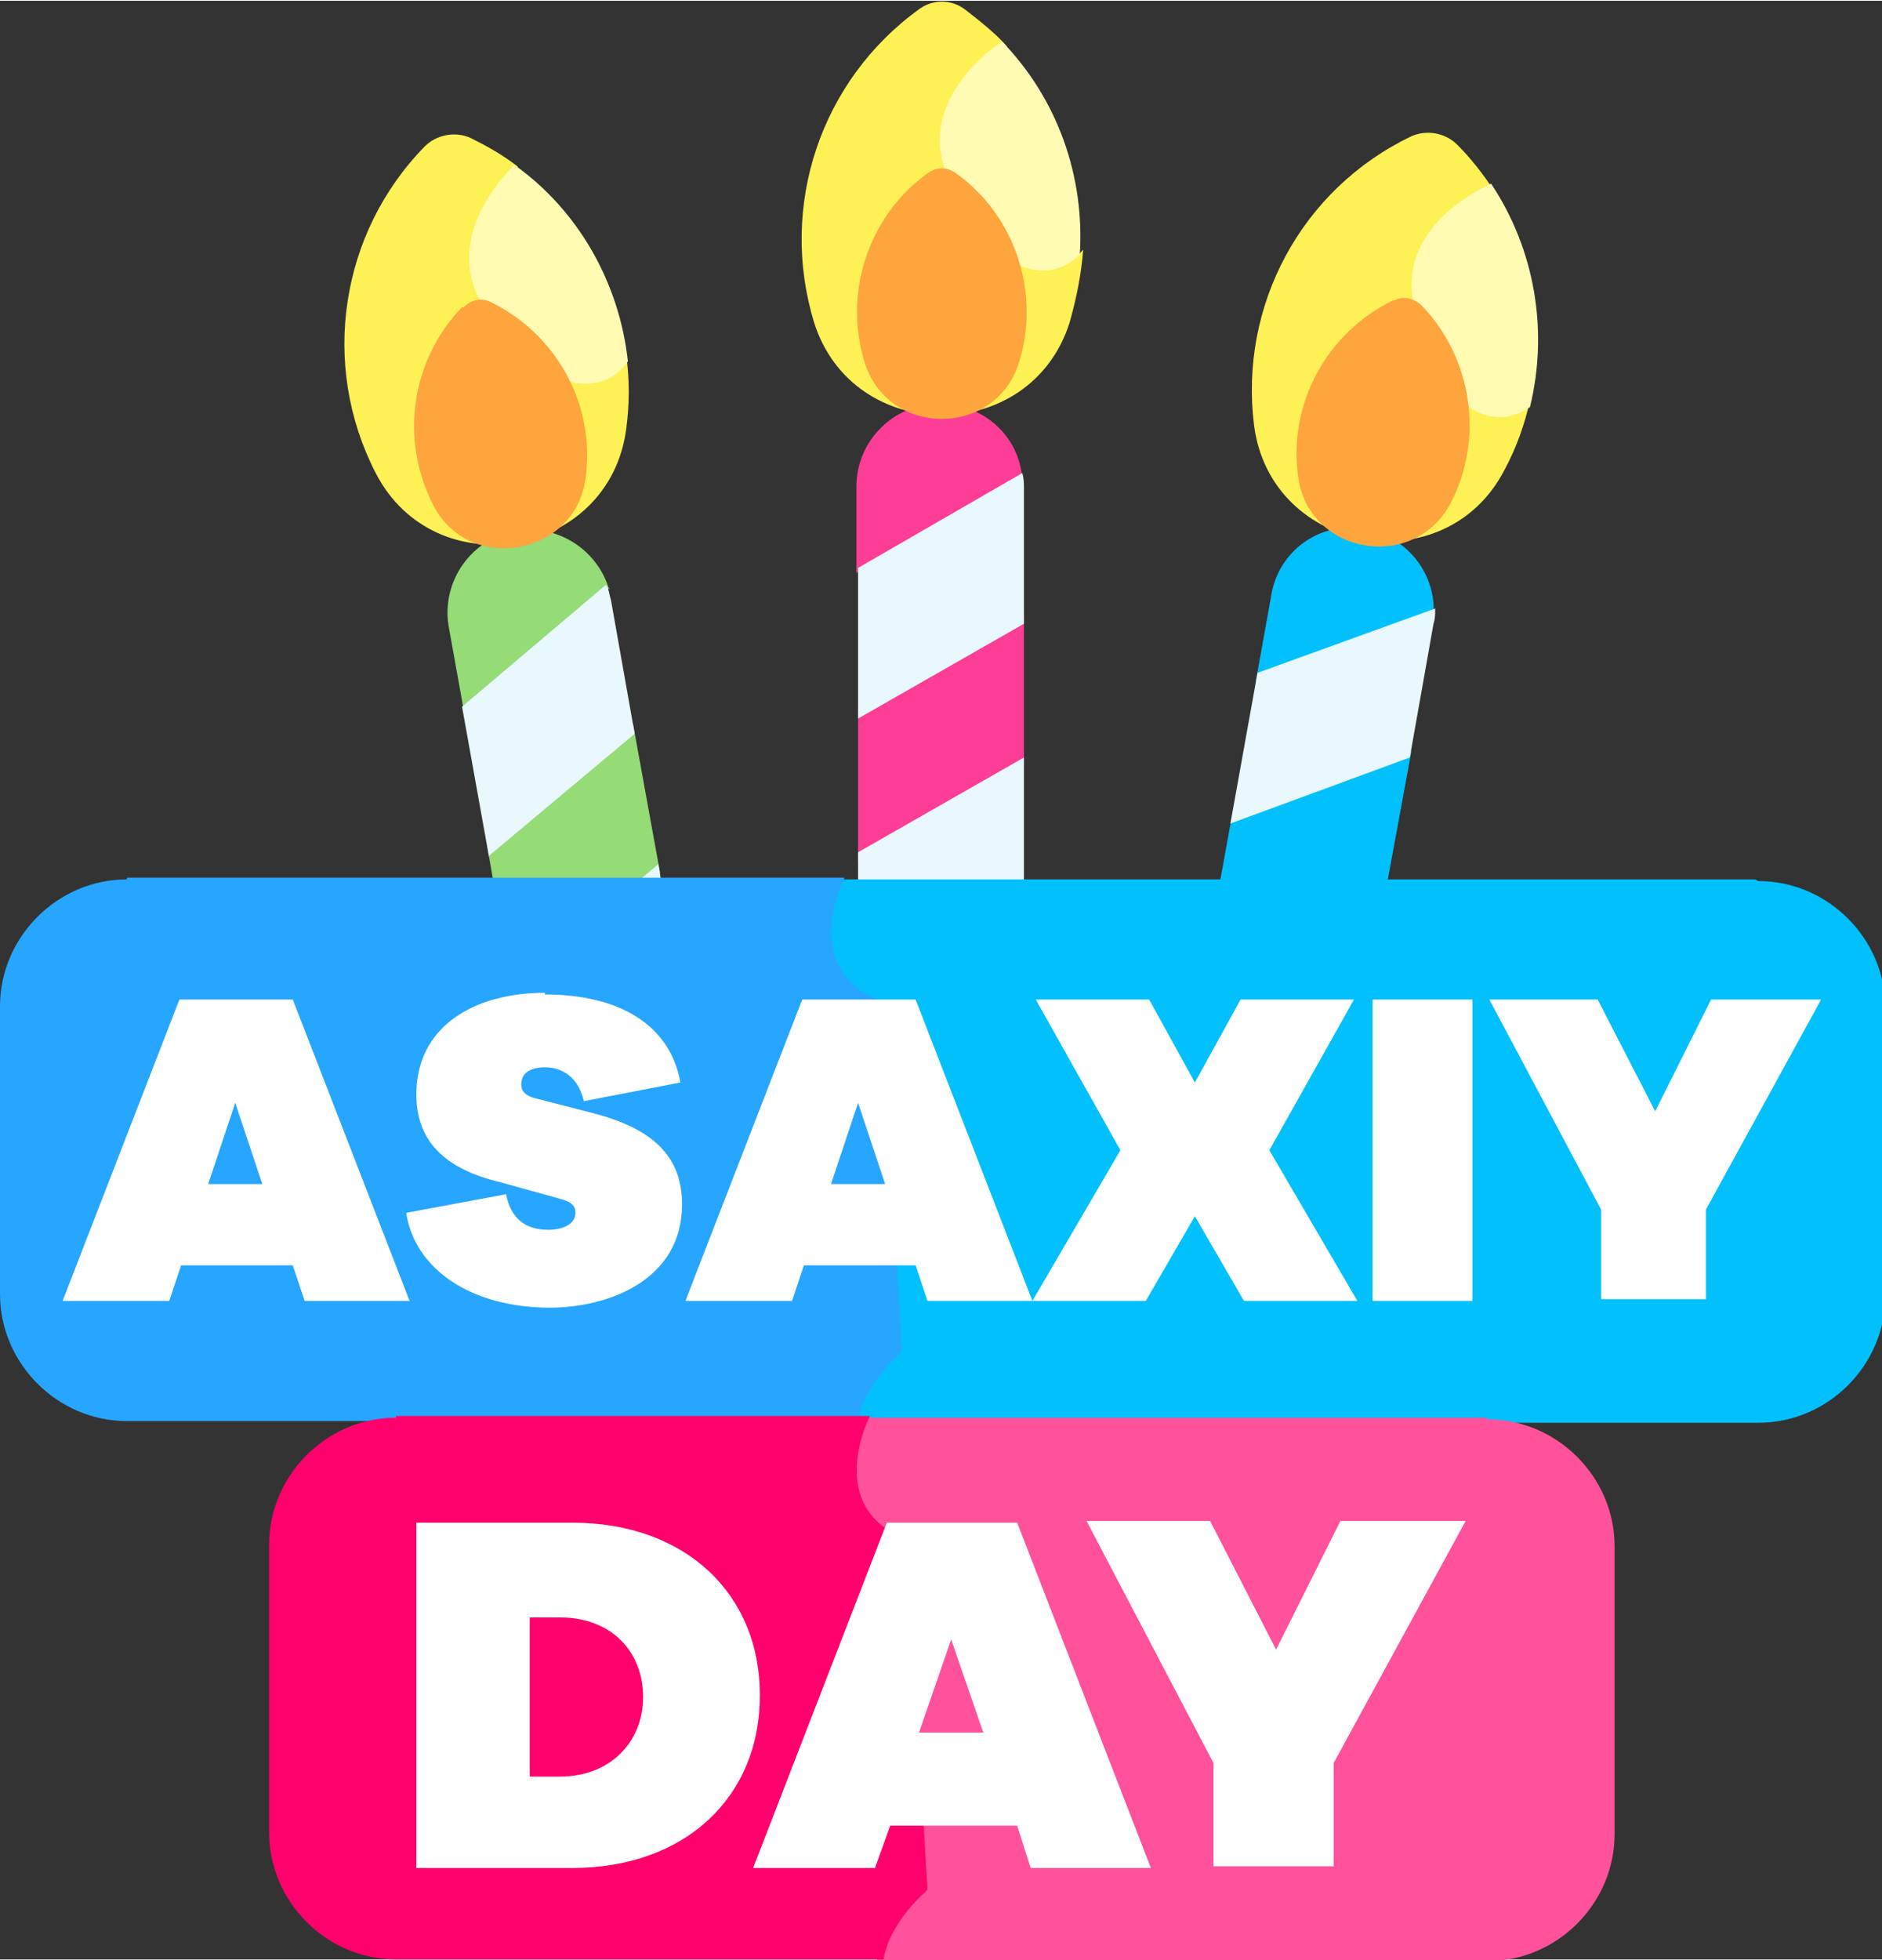
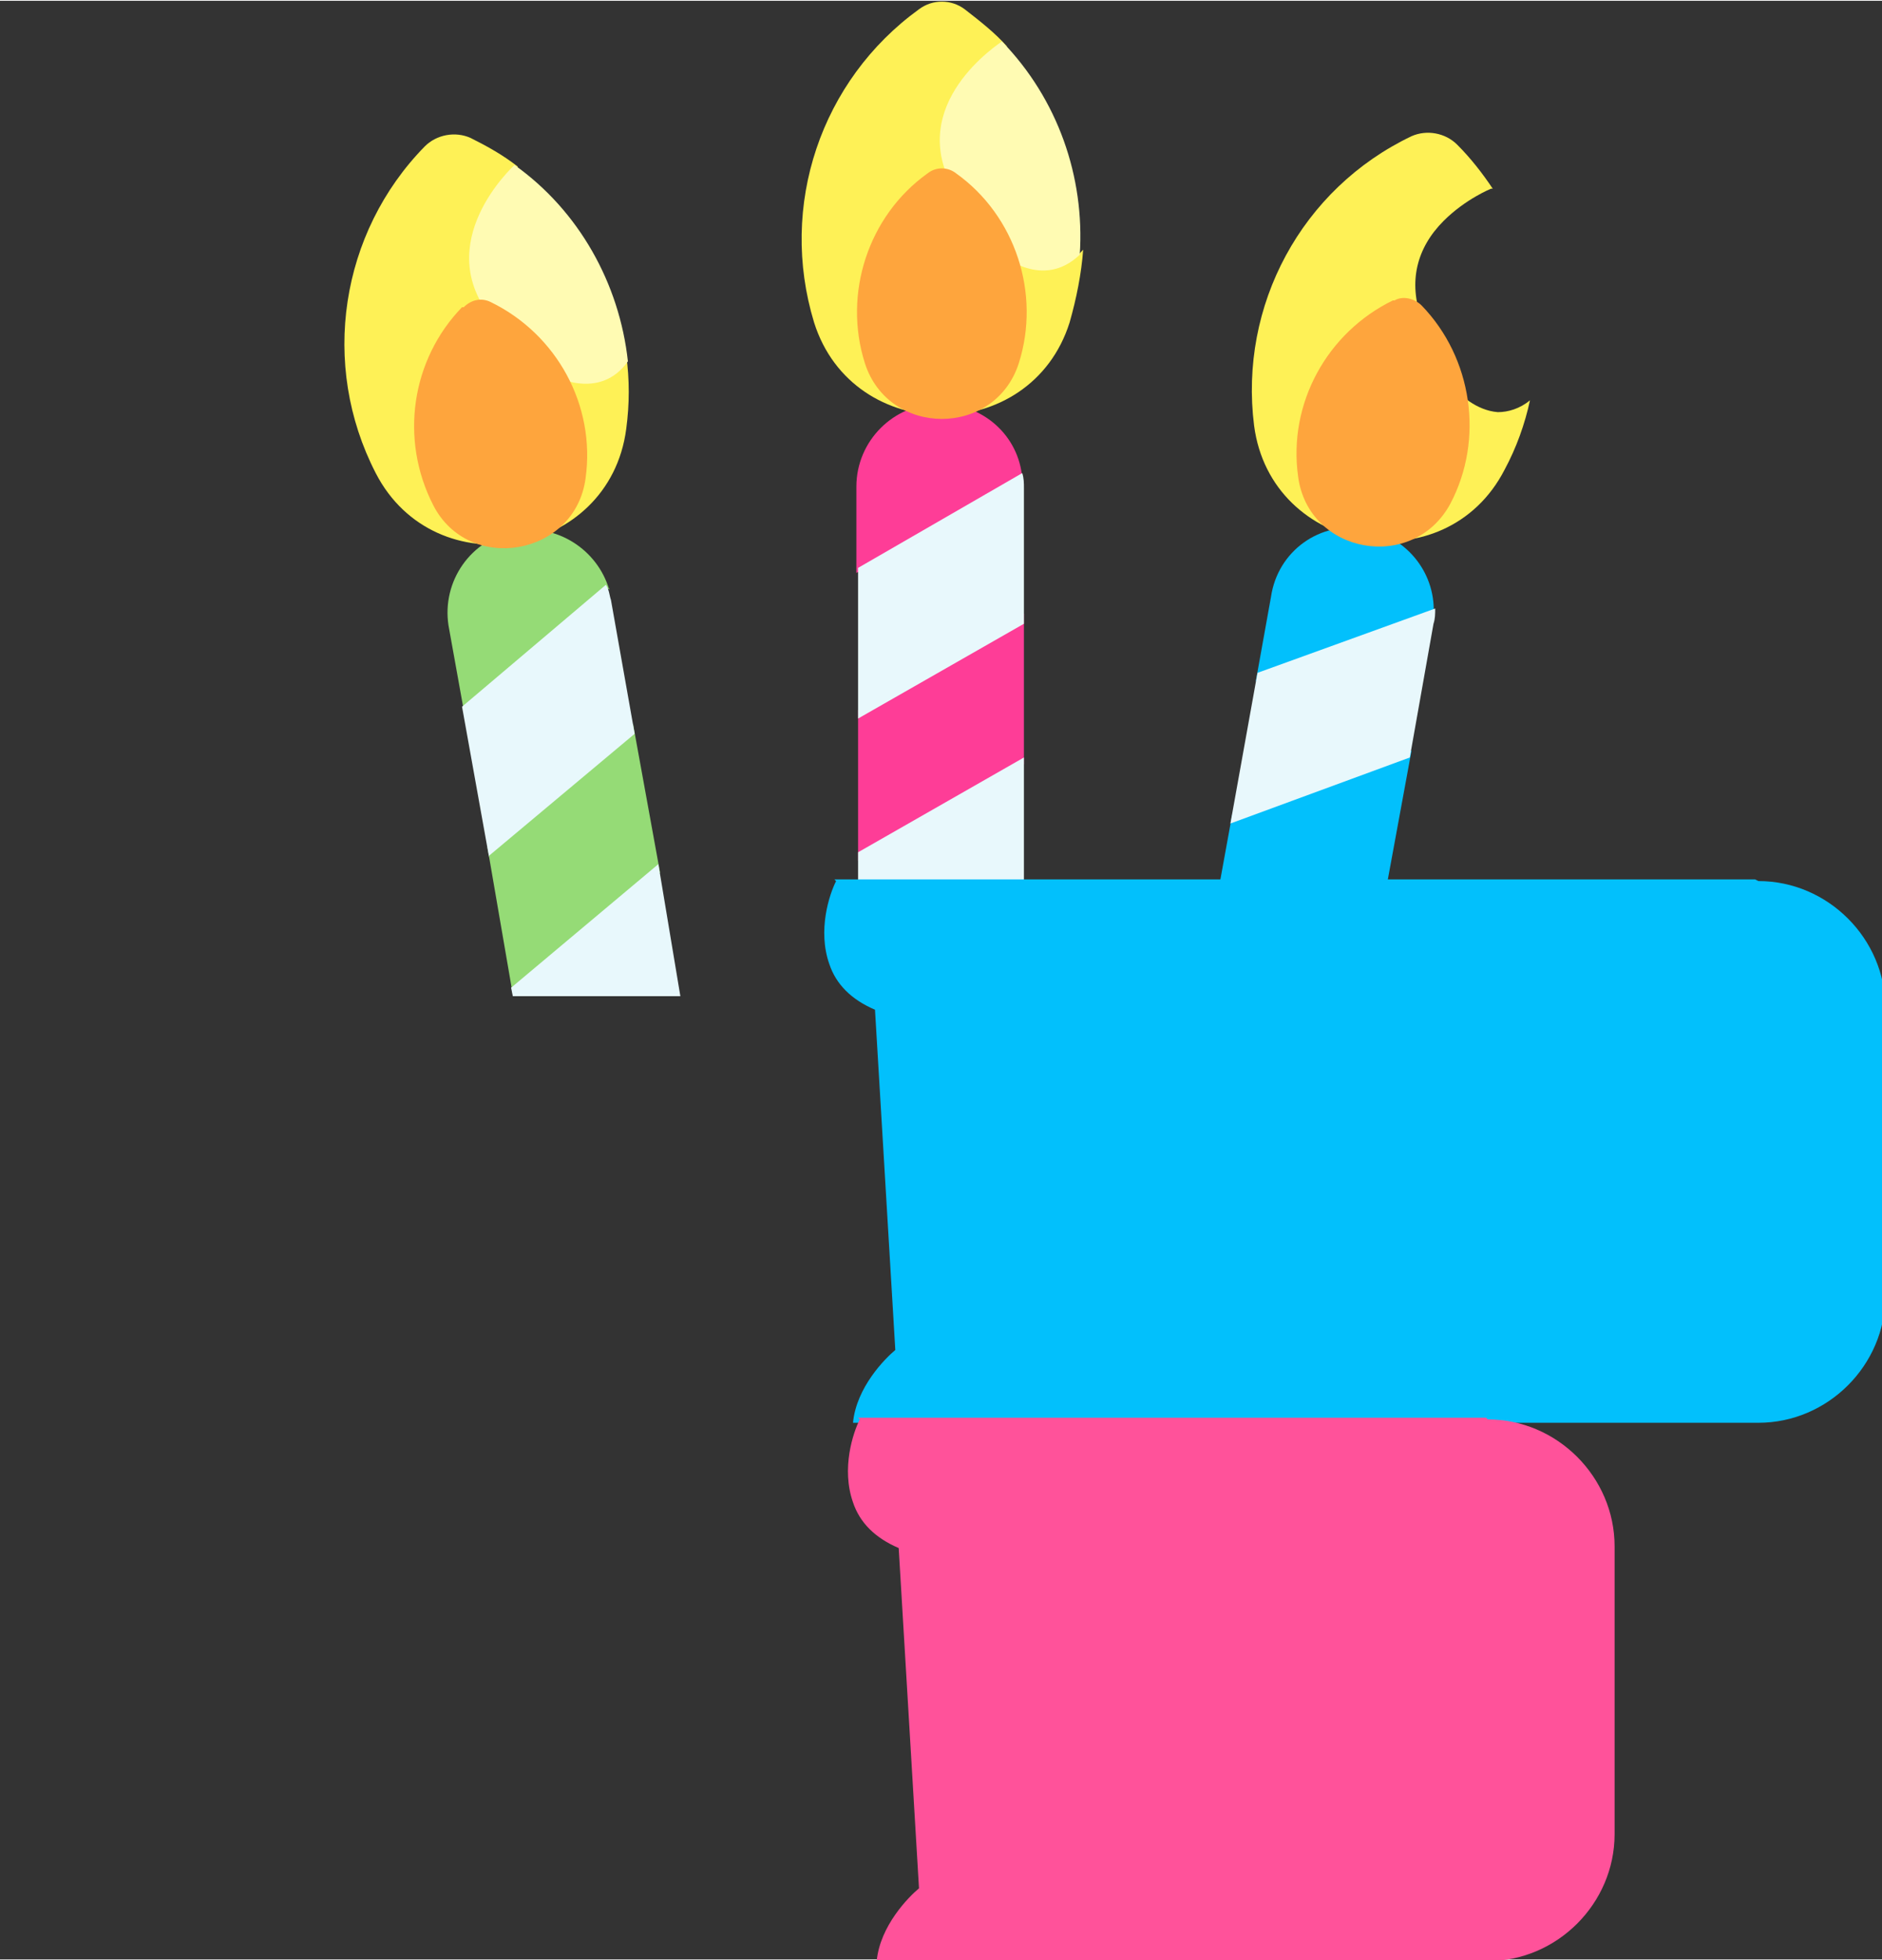
<svg xmlns="http://www.w3.org/2000/svg" xml:space="preserve" width="9.757mm" height="10.16mm" version="1.1" style="shape-rendering:geometricPrecision; text-rendering:geometricPrecision; image-rendering:optimizeQuality; fill-rule:evenodd; clip-rule:evenodd" viewBox="0 0 11.12 11.57">
  <rect x="0" y="0" width="11.12" height="11.57" fill="#333333" stroke="none" />
  <defs>
    <style type="text/css">
   
    .fil5 {fill:#02C0FC;fill-rule:nonzero}
    .fil7 {fill:#27A6FF;fill-rule:nonzero}
    .fil6 {fill:#95DB76;fill-rule:nonzero}
    .fil4 {fill:#E8F8FC;fill-rule:nonzero}
    .fil0 {fill:#FE3D97;fill-rule:nonzero}
    .fil3 {fill:#FEA53D;fill-rule:nonzero}
    .fil1 {fill:#FEF156;fill-rule:nonzero}
    .fil10 {fill:#FF006C;fill-rule:nonzero}
    .fil9 {fill:#FF529A;fill-rule:nonzero}
    .fil2 {fill:#FFFBB3;fill-rule:nonzero}
    .fil8 {fill:white;fill-rule:nonzero}
   
  </style>
  </defs>
  <g id="Layer_x0020_1">
    <g id="_47371232480">
      <g>
        <polygon class="fil0" points="6.05,3.62 5.07,4.19 5.07,5.08 6.05,4.51 " />
        <polygon class="fil0" points="6.05,5.88 6.05,5.32 5.08,5.88 " />
        <path class="fil0" d="M6.04 2.82c-0.02,-0.25 -0.23,-0.44 -0.49,-0.44 -0.27,0 -0.49,0.22 -0.49,0.49l0 0.51 0.97 -0.56z" />
        <path class="fil1" d="M6.21 1.57c-0.13,0.02 -0.25,-0.07 -0.26,-0.08l-0.28 -0.38c-0.12,-0.2 -0.11,-0.4 0.03,-0.6 0.1,-0.15 0.24,-0.24 0.25,-0.24l0 -0c-0.07,-0.08 -0.16,-0.15 -0.25,-0.22 -0.08,-0.06 -0.19,-0.06 -0.27,0 -0.58,0.42 -0.83,1.16 -0.62,1.85 0.23,0.73 1.28,0.73 1.51,0 0.04,-0.14 0.07,-0.29 0.08,-0.43 -0.05,0.06 -0.11,0.09 -0.18,0.1l0 0z" />
        <path class="fil2" d="M6.38 1.5c0.03,-0.46 -0.13,-0.92 -0.46,-1.26 -0.01,0.01 -0.58,0.37 -0.28,0.88l0.28 0.38c0,0 0.24,0.21 0.46,0z" />
        <path class="fil3" d="M5.48 1.02c-0.35,0.25 -0.5,0.71 -0.37,1.12 0.14,0.44 0.77,0.44 0.91,0 0.13,-0.41 -0.02,-0.87 -0.37,-1.12 -0.05,-0.04 -0.12,-0.04 -0.17,0l0 0z" />
        <path class="fil4" d="M5.07 4.24l0.98 -0.56 0 -0.8c0,-0.03 -0,-0.06 -0.01,-0.09l-0.97 0.56 0 0.9z" />
        <polygon class="fil4" points="5.16,5.88 6.05,5.37 6.05,4.47 5.07,5.03 5.07,5.88 " />
        <polygon class="fil5" points="8.34,4.43 7.28,4.81 7.12,5.69 8.18,5.3 " />
        <path class="fil5" d="M8.47 3.64c0.02,-0.25 -0.15,-0.47 -0.4,-0.52 -0.27,-0.05 -0.52,0.13 -0.56,0.4l-0.09 0.5 1.06 -0.38z" />
        <path class="fil1" d="M8.85 2.43c-0.13,-0.01 -0.23,-0.11 -0.24,-0.13l-0.21 -0.42c-0.08,-0.22 -0.03,-0.42 0.13,-0.58 0.13,-0.13 0.28,-0.19 0.28,-0.19l0.01 -0c-0.06,-0.09 -0.13,-0.18 -0.21,-0.26 -0.07,-0.07 -0.18,-0.09 -0.27,-0.05 -0.65,0.31 -1.02,1 -0.93,1.71 0.1,0.76 1.13,0.94 1.48,0.26 0.07,-0.13 0.12,-0.27 0.15,-0.41 -0.06,0.05 -0.13,0.07 -0.19,0.07l0 0z" />
-         <path class="fil2" d="M9.04 2.4c0.11,-0.45 0.03,-0.93 -0.23,-1.32 -0.01,0.01 -0.63,0.26 -0.43,0.81l0.21 0.43c0,0 0.2,0.25 0.45,0.08z" />
        <path class="fil3" d="M8.23 1.77c-0.39,0.19 -0.62,0.61 -0.56,1.04 0.06,0.46 0.68,0.57 0.9,0.16 0.2,-0.38 0.13,-0.86 -0.17,-1.17 -0.04,-0.04 -0.11,-0.06 -0.16,-0.03l0 0z" />
        <path class="fil4" d="M7.27 4.86l1.06 -0.39 0.14 -0.79c0.01,-0.03 0.01,-0.06 0.01,-0.09l-1.05 0.38 -0.16 0.89z" />
        <polygon class="fil4" points="8.08,5.88 8.19,5.25 7.13,5.64 7.09,5.88 " />
        <polygon class="fil6" points="3.74,4.27 2.88,5 3.03,5.87 3.9,5.15 " />
        <path class="fil6" d="M3.6 3.48c-0.07,-0.24 -0.31,-0.39 -0.55,-0.35 -0.27,0.05 -0.44,0.3 -0.4,0.56l0.09 0.5 0.86 -0.72z" />
        <path class="fil1" d="M3.54 2.22c-0.13,0.04 -0.25,-0.03 -0.27,-0.04l-0.34 -0.33c-0.15,-0.18 -0.17,-0.38 -0.07,-0.59 0.08,-0.16 0.2,-0.28 0.2,-0.28l0 -0c-0.09,-0.07 -0.18,-0.12 -0.28,-0.17 -0.09,-0.04 -0.2,-0.02 -0.27,0.05 -0.5,0.51 -0.62,1.29 -0.29,1.93 0.35,0.68 1.38,0.5 1.48,-0.26 0.02,-0.15 0.02,-0.29 -0,-0.44 -0.04,0.07 -0.1,0.11 -0.16,0.13z" />
        <path class="fil2" d="M3.71 2.13c-0.05,-0.46 -0.29,-0.89 -0.67,-1.16 -0.01,0.01 -0.5,0.46 -0.13,0.91l0.35 0.33c0,0 0.28,0.16 0.45,-0.08l0 0z" />
        <path class="fil3" d="M2.73 1.81c-0.3,0.31 -0.37,0.78 -0.17,1.17 0.21,0.41 0.84,0.3 0.9,-0.16 0.06,-0.43 -0.17,-0.85 -0.56,-1.04 -0.06,-0.03 -0.12,-0.01 -0.16,0.03z" />
        <path class="fil4" d="M2.89 5.05l0.86 -0.72 -0.14 -0.79c-0.01,-0.03 -0.01,-0.06 -0.03,-0.09l-0.85 0.72 0.16 0.89z" />
        <polygon class="fil4" points="4.02,5.88 3.89,5.1 3.02,5.83 3.03,5.88 " />
      </g>
      <g>
        <path class="fil5" d="M10.37 5.19l-5.44 0 0.01 0.01c-0.04,0.08 -0.11,0.29 -0.04,0.49 0.04,0.12 0.13,0.21 0.27,0.27l0.12 2.01c-0.06,0.05 -0.23,0.22 -0.25,0.43l5.35 0c0.41,0 0.75,-0.34 0.75,-0.75l0 -1.7c0,-0.41 -0.34,-0.75 -0.75,-0.75l0 0z" />
-         <path class="fil7" d="M0.75 5.19c-0.41,0 -0.75,0.34 -0.75,0.75l0 1.7c0,0.41 0.34,0.75 0.75,0.75l4.32 0c0.04,-0.23 0.26,-0.41 0.26,-0.41l-0.12 -2.07c-0.5,-0.19 -0.22,-0.73 -0.22,-0.73l-4.24 0 0 -0z" />
      </g>
-       <path class="fil8" d="M2.42 7.68l-0.69 -1.78 -0.67 0 -0.69 1.78 0.63 0 0.07 -0.21 0.66 0 0.07 0.21 0.63 0zm-0.86 -0.69l-0.33 0 0.16 -0.48 0.16 0.48zm1.66 -1.13c-0.42,0 -0.76,0.2 -0.76,0.6 0,0.27 0.16,0.44 0.5,0.52l0.36 0.1c0.07,0.02 0.08,0.05 0.08,0.08 0,0.07 -0.08,0.1 -0.16,0.1 -0.13,0 -0.22,-0.06 -0.25,-0.21l-0.59 0.11c0.05,0.33 0.38,0.56 0.85,0.56 0.34,0 0.78,-0.16 0.78,-0.61 0,-0.29 -0.18,-0.45 -0.53,-0.54l-0.35 -0.09c-0.06,-0.02 -0.07,-0.05 -0.07,-0.08 0,-0.07 0.06,-0.1 0.14,-0.1 0.07,0 0.19,0.03 0.23,0.2l0.57 -0.11c-0.06,-0.34 -0.36,-0.52 -0.8,-0.52zm2.88 1.82l-0.69 -1.78 -0.67 0 -0.69 1.78 0.63 0 0.07 -0.21 0.66 0 0.07 0.21 0.63 0zm-0.86 -0.69l-0.33 0 0.16 -0.48 0.16 0.48zm2.11 0.69l0.67 0 -0.52 -0.89 0.5 -0.89 -0.67 0 -0.27 0.49 -0.27 -0.49 -0.67 0 0.5 0.89 -0.52 0.89 0.67 0 0.29 -0.5 0.29 0.5zm1.35 0l0 -1.78 -0.59 0 0 1.78 0.59 0zm2.05 -1.78l-0.64 0 -0.33 0.66 -0.34 -0.66 -0.64 0 0.66 1.24 0 0.53 0.62 0 0 -0.53 0.68 -1.24z" />
      <g>
        <path class="fil9" d="M8.78 8.37l-3.71 0 0.01 0.01c-0.04,0.08 -0.11,0.29 -0.04,0.49 0.04,0.12 0.13,0.21 0.27,0.27l0.12 2.01c-0.06,0.05 -0.23,0.22 -0.25,0.43l3.61 0c0.41,0 0.75,-0.34 0.75,-0.75l0 -1.7c0,-0.41 -0.34,-0.75 -0.75,-0.75l0 0z" />
-         <path class="fil10" d="M2.34 8.37c-0.41,0 -0.75,0.34 -0.75,0.75l0 1.7c0,0.41 0.34,0.75 0.75,0.75l2.88 0c0.04,-0.23 0.26,-0.41 0.26,-0.41l-0.12 -2.07c-0.5,-0.19 -0.22,-0.73 -0.22,-0.73l-2.8 0 0 0z" />
      </g>
-       <path class="fil8" d="M2.46 8.99l0 2.04 0.92 0c0.67,0 1.11,-0.42 1.11,-1.02 0,-0.6 -0.44,-1.02 -1.11,-1.02l-0.92 0zm0.67 1.49l0 -0.93 0.18 0c0.3,0 0.49,0.2 0.49,0.47 0,0.27 -0.2,0.47 -0.49,0.47l-0.18 0zm3.67 0.55l-0.79 -2.04 -0.77 0 -0.79 2.04 0.72 0 0.09 -0.25 0.75 0 0.08 0.25 0.72 0zm-0.99 -0.8l-0.38 0 0.19 -0.55 0.19 0.55zm2.84 -1.25l-0.73 0 -0.38 0.76 -0.39 -0.76 -0.73 0 0.75 1.43 0 0.61 0.71 0 0 -0.61 0.78 -1.43z" />
    </g>
  </g>
</svg>